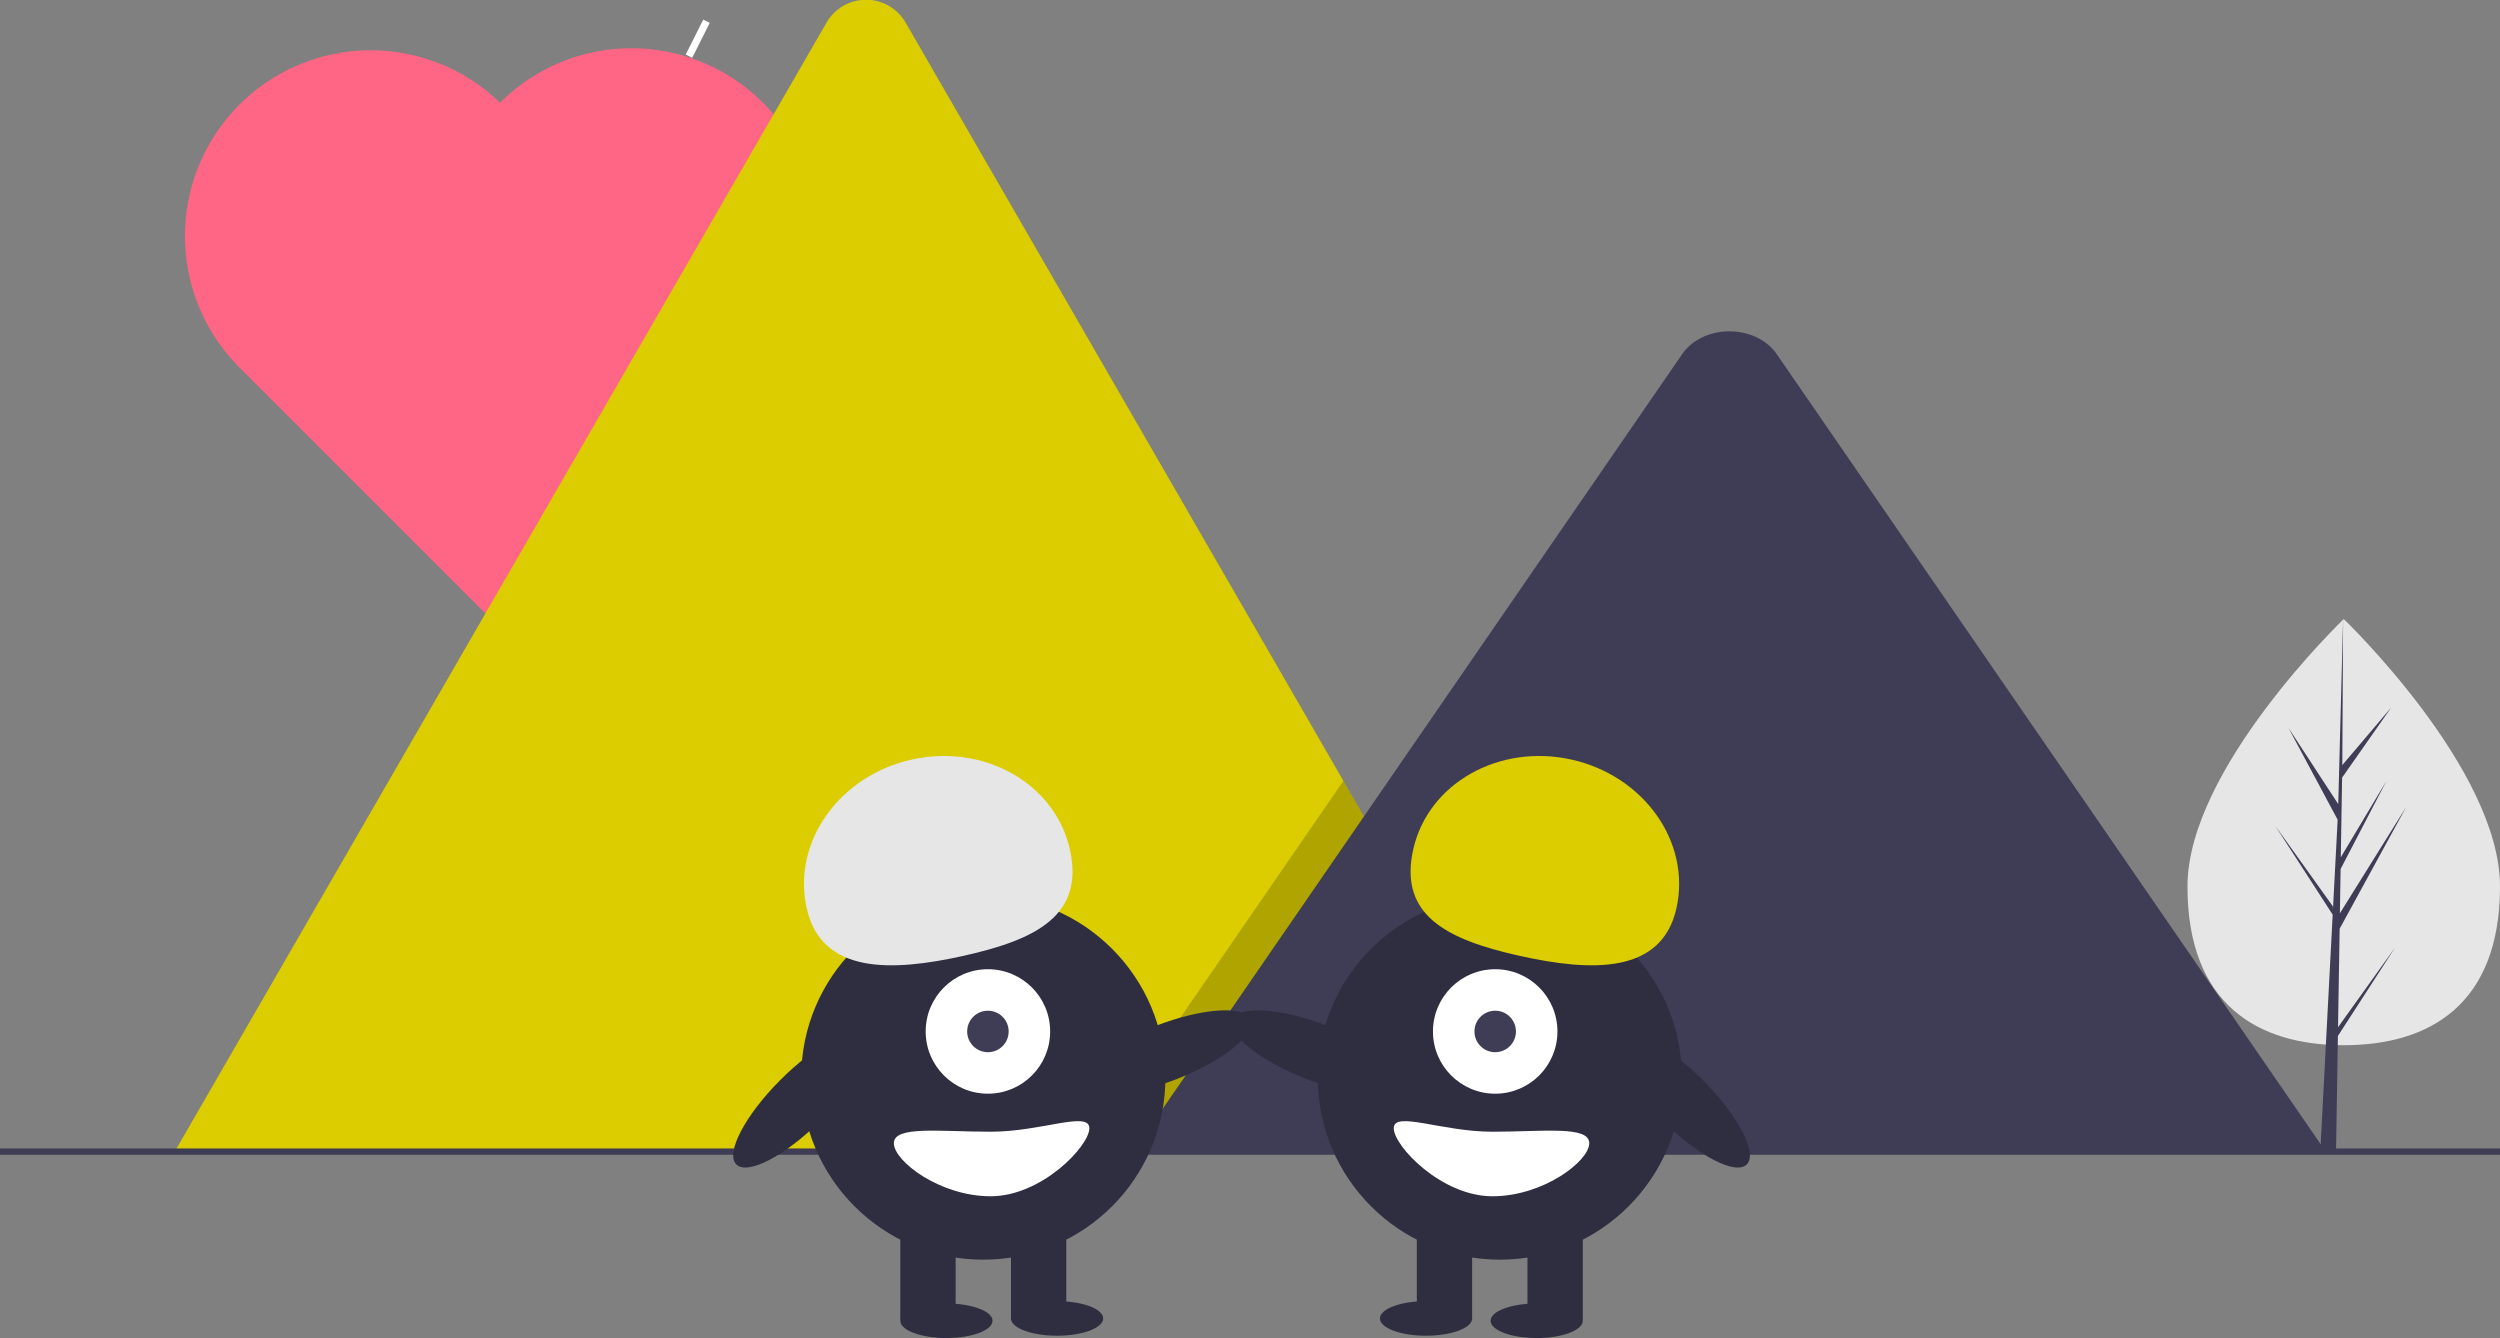
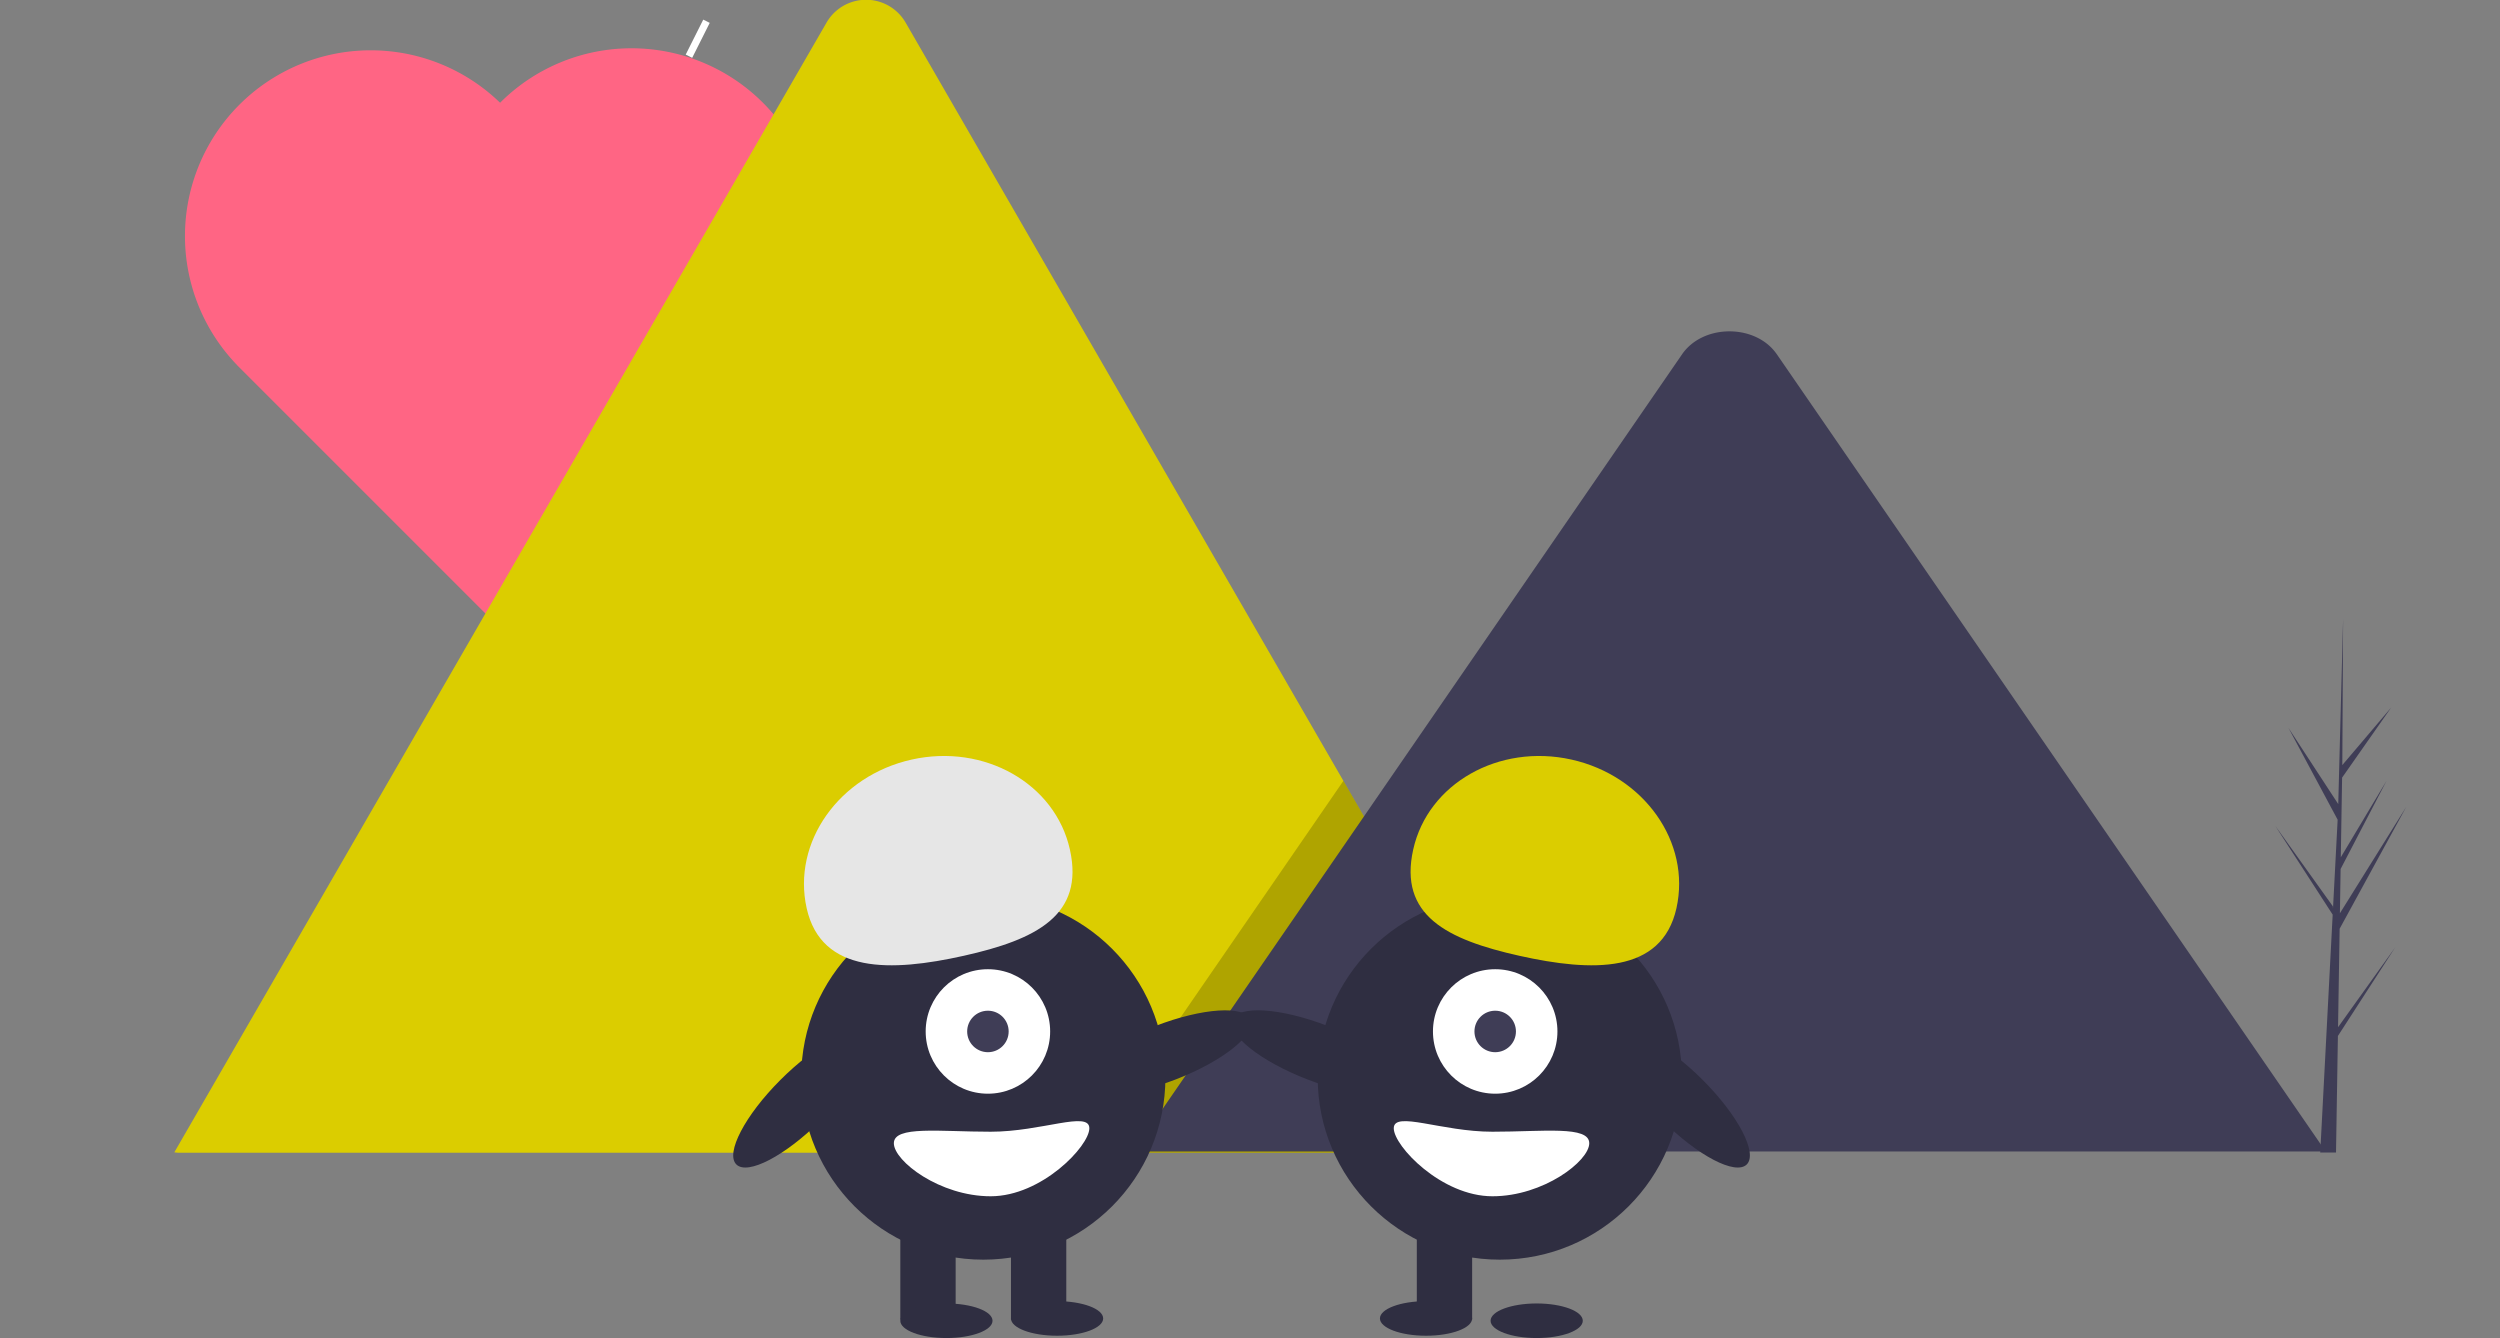
<svg xmlns="http://www.w3.org/2000/svg" id="b6a0220b-322a-435e-9212-1568a8115194" data-name="Layer 1" width="888" height="475.271" viewBox="0 0 888 475.271" class="injected-svg ClassicGrid__ImageFile-sc-td9pmq-4 fNAcXv grid_media">
  <rect x="0" y="0" width="888" height="475.271" fill="#808080" stroke="none" />
  <title>true_love</title>
  <rect x="402.544" y="219.173" width="2.573" height="13.894" transform="translate(-11.715 -369.449) rotate(26.644)" fill="#FFFFFF" />
  <path d="M426.985,248.842a66,66,0,0,0-93.338,0l-.018.018a65.982,65.982,0,0,0-93.302,93.302l-.018.018,93.338,93.338,93.338-93.338A66,66,0,0,0,426.985,248.842Z" transform="translate(-156 -212.365)" fill="#FF6584" />
  <path d="M709.43,621.817h-489.679a9.988,9.988,0,0,1-1.83-.145l231.596-401.157a16.216,16.216,0,0,1,28.227,0L633.173,489.723l7.446,12.882Z" transform="translate(-156 -212.365)" fill="#DBCD00" />
  <polygon points="553.43 409.452 386.241 409.452 468.314 290.239 474.22 281.652 477.173 277.358 484.619 290.239 553.43 409.452" opacity="0.2" />
  <path d="M982.079,621.365H558.547l82.072-119.213,5.906-8.588L753.473,338.207c7.011-10.182,23.879-10.816,32.122-1.92a19.328,19.328,0,0,1,1.54,1.92Z" transform="translate(-156 -212.365)" fill="#3F3D56" />
-   <rect y="407.933" width="888" height="2.241" fill="#3F3D56" />
  <ellipse cx="570.057" cy="586.267" rx="32.342" ry="10.153" transform="translate(-329.288 33.151) rotate(-21.176)" fill="#2F2E41" />
  <circle cx="349.27" cy="382.748" r="64.684" fill="#2F2E41" />
  <rect x="319.794" y="433.513" width="19.651" height="35.208" fill="#2F2E41" />
  <rect x="359.095" y="433.513" width="19.651" height="35.208" fill="#2F2E41" />
  <ellipse cx="336.169" cy="469.13" rx="16.376" ry="6.141" fill="#2F2E41" />
  <ellipse cx="375.471" cy="468.311" rx="16.376" ry="6.141" fill="#2F2E41" />
  <circle cx="350.907" cy="366.373" r="22.107" fill="#FFFFFF" />
  <circle cx="350.907" cy="366.373" r="7.369" fill="#3F3D56" />
  <path d="M442.524,534.959c-5.223-23.391,11.473-47.026,37.291-52.791s50.982,8.524,56.205,31.914-11.888,32.018-37.706,37.782S447.747,558.349,442.524,534.959Z" transform="translate(-156 -212.365)" fill="#E6E6E6" />
  <ellipse cx="440.414" cy="603.099" rx="32.342" ry="10.153" transform="translate(-453.461 275.699) rotate(-45)" fill="#2F2E41" />
  <path d="M473.497,618.448c0,6.331,16.301,18.832,34.389,18.832s35.048-17.823,35.048-24.154-16.96,1.228-35.048,1.228S473.497,612.117,473.497,618.448Z" transform="translate(-156 -212.365)" fill="#FFFFFF" />
  <ellipse cx="623.943" cy="586.267" rx="10.153" ry="32.342" transform="translate(-304.128 743.93) rotate(-68.824)" fill="#2F2E41" />
  <circle cx="532.73" cy="382.748" r="64.684" fill="#2F2E41" />
-   <rect x="698.556" y="645.877" width="19.651" height="35.208" transform="translate(1260.762 1114.598) rotate(-180)" fill="#2F2E41" />
  <rect x="659.254" y="645.877" width="19.651" height="35.208" transform="translate(1182.159 1114.598) rotate(-180)" fill="#2F2E41" />
  <ellipse cx="545.831" cy="469.13" rx="16.376" ry="6.141" fill="#2F2E41" />
  <ellipse cx="506.529" cy="468.311" rx="16.376" ry="6.141" fill="#2F2E41" />
  <circle cx="531.093" cy="366.373" r="22.107" fill="#FFFFFF" />
  <circle cx="531.093" cy="366.373" r="7.369" fill="#3F3D56" />
  <path d="M751.476,534.959c5.223-23.391-11.473-47.026-37.291-52.791s-50.982,8.524-56.205,31.914,11.888,32.018,37.706,37.782S746.253,558.349,751.476,534.959Z" transform="translate(-156 -212.365)" fill="#DBCD00" />
  <ellipse cx="753.586" cy="603.099" rx="10.153" ry="32.342" transform="translate(-361.735 497.145) rotate(-45)" fill="#2F2E41" />
  <path d="M720.503,618.448c0,6.331-16.301,18.832-34.389,18.832s-35.048-17.823-35.048-24.154,16.96,1.228,35.048,1.228S720.503,612.117,720.503,618.448Z" transform="translate(-156 -212.365)" fill="#FFFFFF" />
-   <path d="M1044,527.227c0,41.801-24.85,56.397-55.504,56.397s-55.504-14.595-55.504-56.397,55.504-94.979,55.504-94.979S1044,485.426,1044,527.227Z" transform="translate(-156 -212.365)" fill="#E6E6E6" />
  <polygon points="830.474 364.865 831.042 329.881 854.699 286.601 831.131 324.393 831.387 308.663 847.691 277.35 831.454 304.5 831.454 304.5 831.914 276.209 849.373 251.28 831.986 271.76 832.273 219.884 830.469 288.559 830.617 285.726 812.866 258.555 830.332 291.164 828.678 322.761 828.629 321.922 808.166 293.329 828.567 324.885 828.36 328.836 828.323 328.896 828.34 329.22 824.144 409.383 829.751 409.383 830.423 367.977 850.775 336.499 830.474 364.865" fill="#3F3D56" />
</svg>